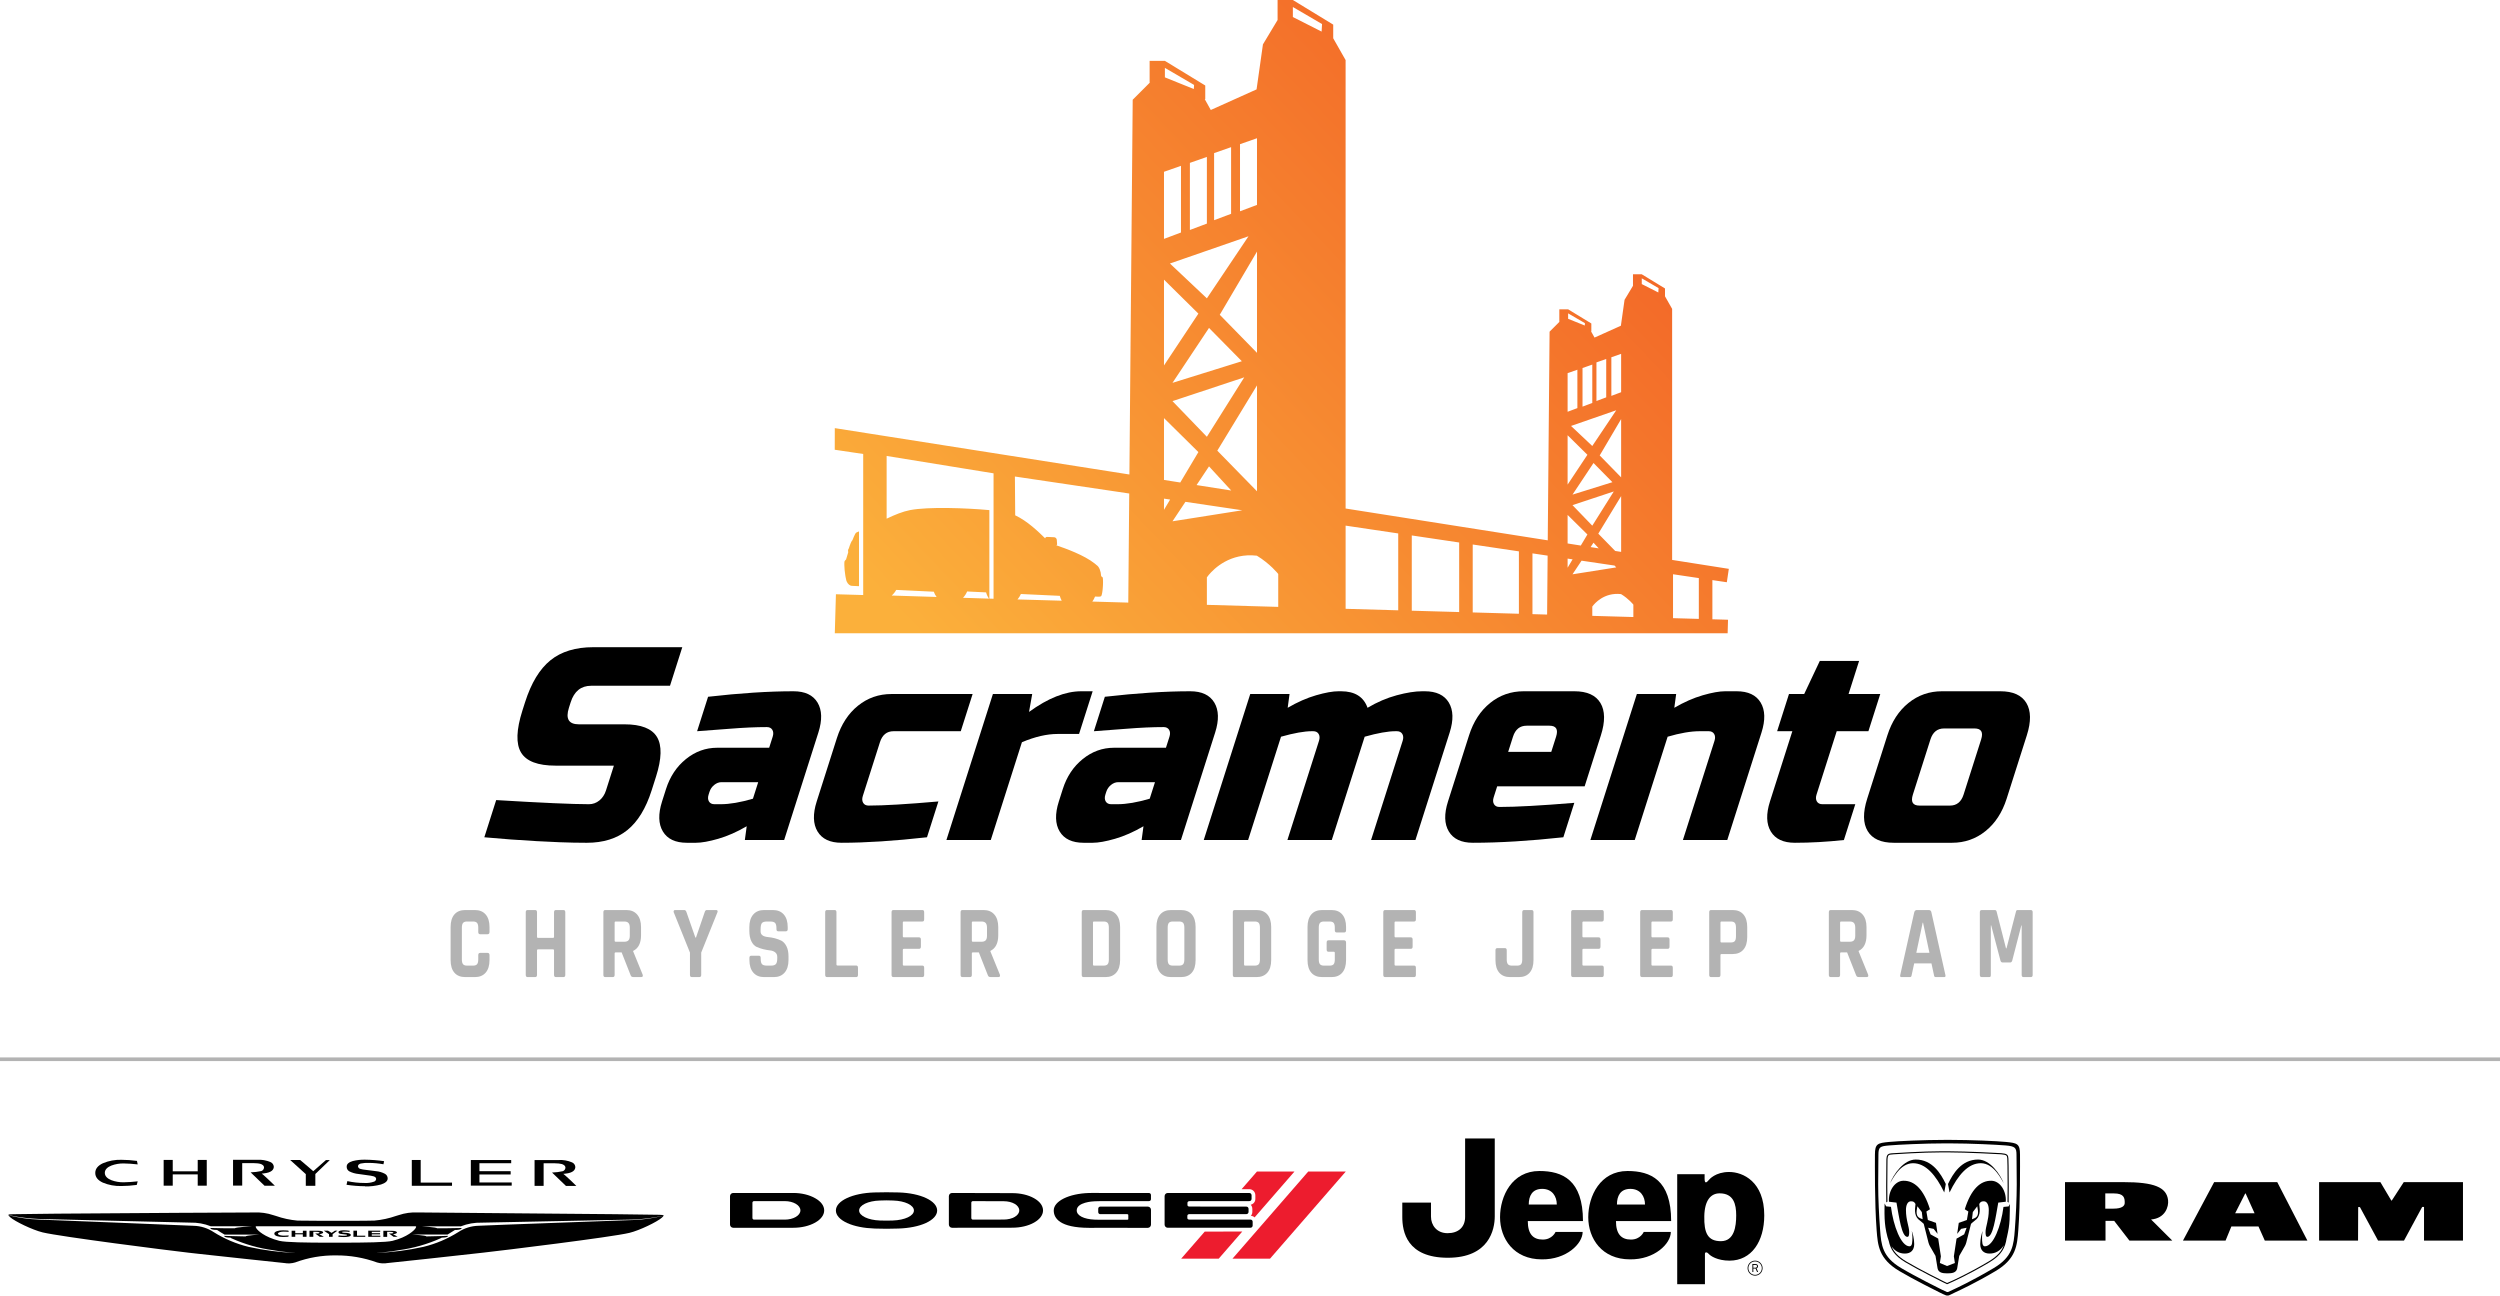
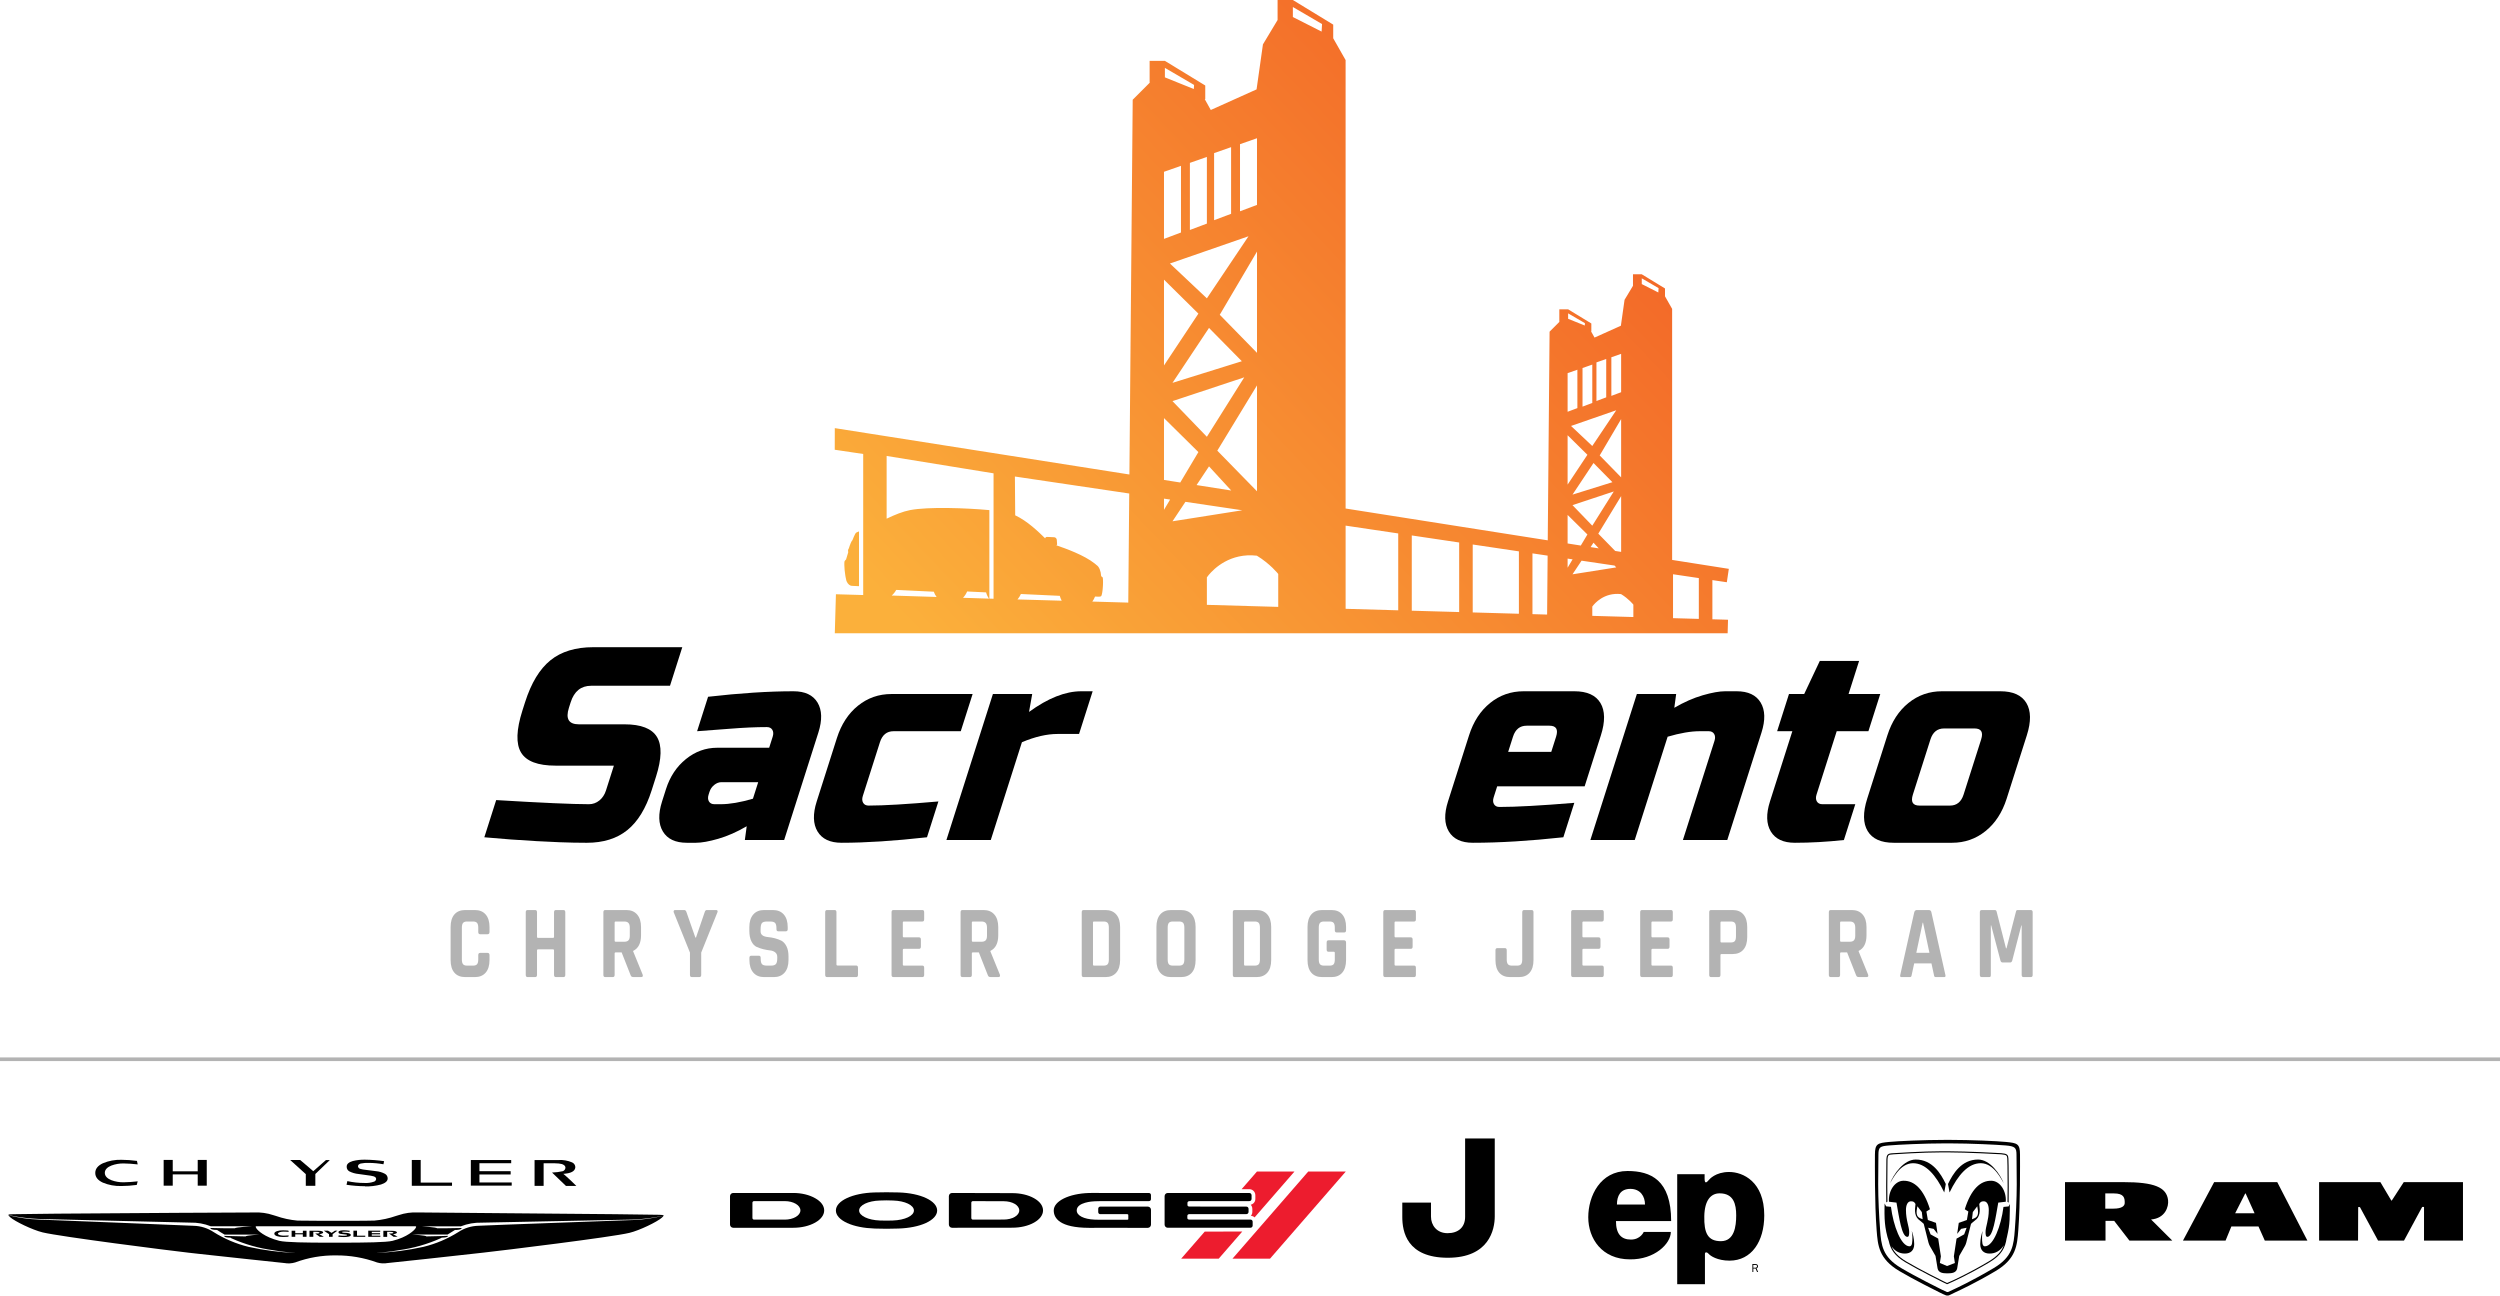
<svg xmlns="http://www.w3.org/2000/svg" xmlns:xlink="http://www.w3.org/1999/xlink" id="Layer_1" width="600" height="310.933" version="1.1" viewBox="0 0 600 310.933">
  <defs>
    <style>
      .st0 {
        fill: url(#linear-gradient1);
      }

      .st1 {
        fill: #ed1c2e;
      }

      .st2 {
        fill: #b3b3b3;
      }

      .st3 {
        fill: url(#linear-gradient);
      }
    </style>
    <linearGradient id="linear-gradient" x1="204.353" y1="135.655" x2="371.266" y2="-23.31" gradientUnits="userSpaceOnUse">
      <stop offset="0" stop-color="#fbb03b" />
      <stop offset="1" stop-color="#f15a24" />
    </linearGradient>
    <linearGradient id="linear-gradient1" x1="245.229" y1="178.576" x2="412.143" y2="19.61" xlink:href="#linear-gradient" />
  </defs>
  <g>
    <g>
      <path d="M119.083,192.019c10.904.661,18.323.992,22.259.992.933,0,1.768-.298,2.505-.893s1.267-1.399,1.59-2.413l1.895-5.95h-13.995c-4.259,0-7.02-1.047-8.279-3.14-1.261-2.093-1.153-5.455.321-10.082l.632-1.983c1.474-4.628,3.507-7.989,6.101-10.083,2.593-2.093,6.02-3.14,10.279-3.14h21.358l-2.948,9.256h-18.924c-2.434,0-4.072,1.322-4.914,3.967l-.421,1.322c-.842,2.645-.046,3.967,2.388,3.967h10.953c3.975,0,6.573,1.015,7.793,3.041,1.22,2.028,1.143,5.201-.233,9.521l-1.053,3.306c-1.376,4.32-3.32,7.494-5.831,9.521-2.512,2.028-5.756,3.041-9.73,3.041-2.069,0-4.245-.044-6.53-.132l-5.514-.264c-4.067-.221-8.249-.529-12.544-.926l2.843-8.925Z" />
      <path d="M169.937,167.226c7.704-.881,14.538-1.322,20.501-1.322,2.758,0,4.681.904,5.769,2.711,1.087,1.808,1.154,4.21.2,7.206l-8.212,25.785h-9.431l.444-3.306c-2.342,1.367-4.618,2.37-6.83,3.008-2.211.638-4.008.959-5.386.959h-2.13c-2.759,0-4.682-.903-5.769-2.711-1.088-1.807-1.154-4.208-.2-7.206l.947-2.975c.954-2.997,2.55-5.399,4.79-7.206,2.238-1.807,4.737-2.711,7.496-2.711h12.474l.842-2.645c.211-.661.183-1.212-.082-1.653-.266-.44-.702-.661-1.311-.661-2.637,0-5.59.132-8.858.397-3.269.264-5.897.463-7.887.595l2.632-8.264ZM172.983,193.011c2.15,0,4.724-.44,7.723-1.322l1.263-3.967h-8.823c-.608,0-1.187.221-1.732.661-.546.441-.924.992-1.135,1.653l-.211.661c-.211.661-.184,1.213.082,1.653.265.441.702.661,1.311.661h1.521Z" />
      <path d="M222.48,200.944c-7.867.881-14.7,1.322-20.501,1.322-2.759,0-4.682-.903-5.769-2.711-1.088-1.807-1.154-4.208-.2-7.206l4.843-15.206c1.053-3.306,2.739-5.894,5.06-7.768,2.32-1.873,5.002-2.81,8.045-2.81h19.471l-2.843,8.926h-16.125c-1.623,0-2.715.882-3.276,2.645l-4.106,12.892c-.211.661-.184,1.213.082,1.653.265.441.702.661,1.311.661,3.651,0,9.232-.331,16.745-.992l-2.737,8.595Z" />
      <path d="M253.802,176.151c-2.556,0-5.404.661-8.542,1.984l-7.475,23.471h-10.648l11.16-35.041h9.431l-.76,4.297c4.541-3.306,8.718-4.958,12.532-4.958h2.738l-3.264,10.248h-5.172Z" />
-       <path d="M265.163,167.226c7.704-.881,14.538-1.322,20.501-1.322,2.758,0,4.681.904,5.769,2.711,1.087,1.808,1.154,4.21.2,7.206l-8.212,25.785h-9.431l.444-3.306c-2.342,1.367-4.618,2.37-6.83,3.008-2.211.638-4.008.959-5.386.959h-2.13c-2.759,0-4.682-.903-5.769-2.711-1.088-1.807-1.154-4.208-.2-7.206l.947-2.975c.954-2.997,2.55-5.399,4.79-7.206,2.238-1.807,4.737-2.711,7.496-2.711h12.474l.842-2.645c.211-.661.183-1.212-.082-1.653-.266-.44-.702-.661-1.311-.661-2.637,0-5.59.132-8.858.397-3.269.264-5.897.463-7.887.595l2.632-8.264ZM268.208,193.011c2.15,0,4.724-.44,7.723-1.322l1.263-3.967h-8.823c-.608,0-1.187.221-1.732.661-.546.441-.924.992-1.135,1.653l-.211.661c-.211.661-.184,1.213.082,1.653.265.441.702.661,1.311.661h1.521Z" />
-       <path d="M321.867,165.904c3.286,0,5.399,1.322,6.343,3.967,2.3-1.366,4.638-2.369,7.012-3.008,2.373-.638,4.413-.959,6.116-.959h.609c2.758,0,4.681.904,5.769,2.711,1.087,1.808,1.154,4.21.2,7.206l-8.212,25.785h-10.648l7.58-23.801c.211-.661.182-1.212-.082-1.653-.266-.44-.702-.661-1.311-.661h-.304c-1.826,0-4.299.441-7.419,1.322l-7.896,24.793h-10.648l7.58-23.801c.211-.661.182-1.212-.082-1.653-.266-.44-.702-.661-1.311-.661h-.304c-1.825,0-4.299.441-7.419,1.322l-7.896,24.793h-10.648l11.16-35.041h9.431l-.444,3.306c2.341-1.366,4.618-2.369,6.83-3.008,2.211-.638,4.007-.959,5.386-.959h.608Z" />
      <path d="M375.206,200.944c-8.11.881-15.35,1.322-21.718,1.322-2.759,0-4.682-.903-5.769-2.711-1.088-1.807-1.154-4.208-.2-7.206l5.053-15.867c1.053-3.306,2.739-5.894,5.06-7.769,2.32-1.873,5.002-2.81,8.045-2.81h12.17c3.042,0,5.126.937,6.255,2.81,1.127,1.874,1.165,4.463.112,7.769l-3.895,12.231h-20.993l-.842,2.645c-.211.661-.184,1.213.082,1.653.265.441.702.661,1.311.661,4.016,0,10.003-.331,17.962-.992l-2.632,8.264ZM366.392,174.168c-1.623,0-2.715.882-3.276,2.645l-1.158,3.636h10.344l1.158-3.636c.561-1.762.03-2.645-1.592-2.645h-5.476Z" />
      <path d="M407.955,175.49c-2.151,0-4.725.441-7.723,1.322l-7.896,24.793h-10.648l11.159-35.041h9.431l-.444,3.306c2.341-1.366,4.618-2.369,6.83-3.008,2.211-.638,4.007-.959,5.386-.959h2.738c2.758,0,4.681.904,5.769,2.711,1.087,1.808,1.154,4.21.2,7.206l-8.212,25.785h-10.648l7.58-23.801c.211-.661.182-1.212-.082-1.653-.266-.44-.702-.661-1.311-.661h-2.13Z" />
      <path d="M442.535,201.606c-4.075.44-7.999.661-11.772.661-2.759,0-4.682-.903-5.769-2.711-1.089-1.807-1.155-4.208-.2-7.206l5.369-16.859h-3.651l2.843-8.926h3.651l3.744-7.934h9.431l-2.527,7.934h7.606l-2.843,8.926h-7.606l-4.843,15.206c-.211.661-.184,1.213.082,1.653.265.441.702.661,1.311.661h7.91l-2.737,8.595Z" />
      <path d="M481.594,191.688c-1.053,3.306-2.74,5.895-5.06,7.768-2.321,1.874-5.002,2.81-8.045,2.81h-13.995c-3.042,0-5.128-.936-6.255-2.81-1.128-1.873-1.165-4.463-.112-7.768l4.843-15.206c1.053-3.306,2.739-5.894,5.06-7.769,2.32-1.873,5.002-2.81,8.045-2.81h13.995c3.042,0,5.126.937,6.255,2.81,1.127,1.874,1.165,4.463.112,7.769l-4.843,15.206ZM475.472,177.474c.561-1.762.031-2.645-1.591-2.645h-7.302c-1.623,0-2.715.882-3.276,2.645l-4.211,13.223c-.562,1.763-.031,2.645,1.592,2.645h7.302c1.622,0,2.714-.881,3.276-2.645l4.211-13.223Z" />
    </g>
    <g>
      <path class="st3" d="M202.861,134.467c-.098.088-.198.221-.211.506-.005.104-.008.214-.009.329-0.0.008-0.0.016-0.0.024-.001.111 0.0.227.003.346.016.728.097,1.599.231,2.427-0.0 0-0.0.001-0.0.001.031.202.038.234.075.43h0c.04.213.084.419.132.618.002.008.004.017.005.025.003.013.007.025.01.038.011.045.022.091.033.136.018.069.045.136.077.201.274.659.805,1.034,1.196,1.053l.235.011c0.0 0.0.001 0.0.001 0l.056.003.194.009 0-0.0.019.001,1.253.058v-13.151c-.144.056-.283.116-.415.179-.042.02-.084.04-.124.06-.001 0-.002.001-.002.001-.211.035-.347.324-.426.471,0,0,.001-.001.001-.001-.179.335-.397.85-.627,1.449h-0c-.161-.008-.604,1.097-.852,1.933-.132.132-.253.578-.155.627-.028.166-.026.273.017.285-.219.683-.404,1.298-.52,1.723-.04.063-.119.124-.197.208Z" />
      <path class="st0" d="M410.971,140.439v-1.215l2.64.392.828.123.478-3.217-13.606-2.141v-60.252l-1.711-3.013v-1.885l-5.575-3.402h-2.109v2.763l-2.024,3.367-.88,6.218-.912.41-5.412,2.434-.83-1.489.065-.008v-1.886l-5.575-3.402h-2.109v2.992h.039l-1.044,1.044-1.332,1.332-.001.061-.441,50.017-.994-.156-47.521-7.48V14.422l-2.973-5.235v-3.276l-9.687-5.912h-3.665v4.801l-3.516,5.851-1.529,10.804-.912.41-10.076,4.532-1.441-2.587.114-.013v-3.276l-9.687-5.912h-3.665v5.198h.068l-1.066,1.066-3.062,3.062-.001.061-.792,89.882-.994-.156-69.712-10.972-.003,1.223-.011,3.965,6.831,1.015v33.854l-1.005-.029-5.541-.158-.032,1.093-.239,8.274h214.282l.093-3.251-3.754-.107v-8.19ZM215.095,141.577l9.015.432c.17.483.399.91.677,1.261l-10.788-.34c.42-.345.794-.806,1.096-1.354ZM231.123,143.47c.394-.405.735-.924.997-1.522l.789.045.885.042h0l2.867.135c.157.571.395,1.08.697,1.497l-6.235-.196ZM237.447,142.206v-19.778c-5.542-.506-14.632-.847-19.031-.003-1.713.329-3.723,1.138-5.623,2.06v-15.056l25.66,4.171v30.101l-1.005-.032v-1.463ZM244.202,143.865c.317-.367.593-.808.814-1.303l9.332.439c.113.427.271.82.467,1.167l-10.613-.303ZM270.786,144.624l-.995-.028-7.63-.218c.254-.355.475-.761.651-1.206l.564.022s.024.002.064.004c.027.002.06.003.099.004.039.001.083.002.129.002.093-0.0.196-.005.293-.018.048-.006.094-.015.137-.026.063-.017.118-.039.155-.07.011-.009.022-.021.033-.035.001-.001.001-.002.002-.003.004-.005.008-.012.011-.018.005-.008.01-.017.016-.026.003-.004.005-.008.008-.013,0-0.0 0-0.0 0-0.0.004-.008.009-.018.013-.027.005-.01.01-.019.014-.03.002-.005.004-.011.006-.016.004-.011.009-.023.013-.035.007-.017.013-.035.019-.055.004-.013.009-.027.013-.04.006-.02.013-.042.019-.064.004-.015.008-.029.012-.045.006-.024.013-.05.019-.075.004-.015.007-.03.011-.046.007-.029.013-.06.02-.091.003-.014.006-.028.009-.042.009-.043.017-.088.026-.135.001-.003.001-.005.002-.008h0c.017-.094.033-.194.048-.298.015-.103.029-.211.042-.322.007-.056.013-.112.019-.169.012-.114.023-.231.034-.349s.019-.238.027-.358.015-.24.02-.36c.003-.06.005-.119.007-.178.004-.118.007-.235.009-.349.001-.057.001-.113.002-.169.001-.222-.004-.431-.015-.618-.005-.093-.012-.181-.021-.262s-.019-.155-.031-.221c-.002-.014-.01-.028-.021-.043-.001-.001-.001-.002-.002-.003-.011-.014-.025-.03-.041-.045-.002-.002-.004-.004-.006-.006-.016-.015-.035-.031-.054-.046-.003-.002-.006-.005-.009-.007-.02-.016-.042-.033-.063-.05-.021-.016-.042-.032-.062-.048-.003-.003-.006-.005-.009-.008-.019-.016-.038-.031-.054-.047-.002-.002-.003-.003-.005-.005-.016-.016-.031-.031-.042-.046-.001-.001-.001-.001-.001-.002-.011-.015-.018-.029-.02-.043-0-.001-.001-.002-.001-.002-0-.001-0-.001-0-.002-.001-.007-.001-.014.001-.021-.001-.003-.002-.005-.003-.007-.068-1.141-.45-2.196-1.138-2.618-.049-.043-.095-.084-.142-.126-.004-.003-.007-.007-.011-.01-.001-.001-.002-.001-.002-.002-.074-.065-.151-.131-.25-.205-2.528-2.015-6.917-3.587-9.196-4.367.091-.054.159-.128.179-.229l-.08-1.127c-.086-.433-.422-.572-.628-.581l-.141-.007-.252-.012-1.196-.057h0l-.129-.006c-.214-.01-.4.137-.444.343-1.589-1.56-4.291-4.182-7.191-5.523l-.061-8.097-.009-1.216,27.44,4.076-.231,26.188ZM301.679,33.176v16.002l-1.005.377-3.072,1.152v-16.104l4.077-1.427ZM294.182,123.092l-12.786,2.019,2.371-3.566.735-1.106,13.644,2.027-3.964.626ZM299.64,56.703l-9.989,14.899-.178-.168-8.134-7.666-.556-.524,18.856-6.541ZM291.384,52.848v-16.104l4.077-1.427v16.002l-1.005.377-3.072,1.152ZM296.47,87.187l-15.074,4.698,7.938-11.937.828-1.245,7.881,7.994-1.572.49ZM293.173,117.36l-5.995-.944,2.151-3.234.833-1.252,5.333,5.796-2.322-.365ZM289.652,104.829l-.203-.21-7.518-7.795-.535-.555,17.225-5.709-8.969,14.269ZM289.652,53.663l-1.005.377-3.072,1.152v-16.104l4.077-1.427v16.002ZM279.358,41.228l4.077-1.427v16.002l-1.005.377-3.072,1.152v-16.104ZM279.358,67.117l8.256,8.154-8.256,12.436v-20.59ZM279.358,100.344l8.256,8.154-4.349,7.302-.338-.053-3.568-.562v-14.841ZM292.151,108.161l8.523-14.013,1.005-1.652v25.413l-1.005-1.028-8.523-8.72ZM300.674,83.654l-7.929-8.112,7.929-13.46,1.005-1.706v24.306l-1.005-1.028ZM286.577,20.38l-.01.175-.048.815-3.489-1.409-3.456-1.396v-2.275l.106.062,6.897,4.028ZM279.358,121.738v-2.063l1.469.218-1.469,2.466v-.621ZM306.775,140.592v5.06l-1.005-.029-16.118-.46v-6.597s.155-.233.463-.601c1.27-1.517,5.149-5.334,11.531-4.601,1.593.969,2.864,2.052,3.743,2.901.897.865,1.386,1.486,1.386,1.486v2.842ZM317.184,7.582l-.915-.464-5.982-3.031V1.682l.106.062,6.897,4.028-.01.175-.096,1.636ZM335.573,146.475l-1.005-.029-11.621-.332v-19.964l12.626,1.875v18.45ZM350.2,146.893l-1.005-.029-10.369-.296v-18.06l11.374,1.689v16.695ZM364.536,147.302l-1.005-.029-10.079-.288v-16.305l11.084,1.646v14.975ZM371.305,147.495l-.995-.028-2.521-.072v-14.585l3.641.541-.125,14.145ZM389.072,84.922v9.21l-1.005.377-1.342.503v-9.269l2.347-.821ZM385.171,136.607l-7.773,1.228,1.442-2.168.735-1.106,7.919,1.176.404.439-2.727.431ZM387.898,98.463l-5.749,8.575-.178-.168-4.369-4.118-.556-.524,10.852-3.765ZM383.147,87.689v-.714l2.346-.821v9.21l-1.005.377-1.341.503v-8.554ZM385.406,116.215l-8.008,2.496,4.217-6.342.828-1.245,4.536,4.601-1.572.49ZM377.398,121.234l9.914-3.286-5.162,8.213-.203-.21-4.013-4.161-.535-.555ZM381.743,131.3l.7-1.053,1.251,1.36-1.951-.307ZM382.149,88.038v8.675l-.007.003-.997.374-1.342.503v-9.269l2.347-.821v.535ZM376.225,89.556l2.347-.821v9.21l-1.005.377-1.342.503v-9.268ZM376.225,104.456l4.752,4.693-4.752,7.157v-11.85ZM376.225,123.58l4.752,4.693-1.583,2.658-.338-.053-2.83-.446v-6.852ZM387.645,132.229l-4.056-4.15,4.479-7.364,1.005-1.652v13.391l-1.005-.158-.422-.066ZM388.067,113.538l-4.137-4.232,4.137-7.023,1.005-1.706v13.989l-1.005-1.028ZM376.349,75.204l4.031,2.354-.034.57-1.097-.443-2.9-1.171v-1.309ZM376.225,135.629v-1.566l1.197.178-1.197,2.01v-.621ZM392.005,146.744v1.343l-1.005-.029-8.85-.253v-2.227s.028-.042.081-.112c.443-.592,2.744-3.35,6.823-2.882.917.558,1.648,1.181,2.154,1.669.516.498.798.855.798.855v1.636ZM397.995,70.192l-3.969-2.011v-1.385l4.031,2.354-.047.789-.015.253ZM407.719,148.536l-1.005-.029-5.188-.148v-10.538l6.193.92v9.795Z" />
    </g>
  </g>
  <g>
    <path class="st2" d="M113.974,234.501h-2.318c-1.12,0-1.985-.35-2.595-1.051-.61-.701-.914-1.71-.914-3.028v-7.933c0-1.318.305-2.327.914-3.028.609-.701,1.475-1.051,2.595-1.051h2.318c1.106,0,1.967.355,2.584,1.064.617.709.925,1.714.925,3.016v1.176c0,.367-.156.551-.468.551h-1.786c-.298,0-.447-.183-.447-.551v-1.026c0-.534-.096-.913-.287-1.139-.191-.225-.514-.338-.968-.338h-1.446c-.44,0-.755.113-.946.338-.191.225-.287.605-.287,1.139v7.633c0,.534.096.913.287,1.139.191.225.507.338.946.338h1.446c.454,0,.776-.113.968-.338.191-.225.287-.605.287-1.139v-1.026c0-.367.149-.551.447-.551h1.786c.312,0,.468.184.468.551v1.176c0,1.301-.308,2.307-.925,3.016-.617.709-1.478,1.064-2.584,1.064Z" />
    <path class="st2" d="M128.436,234.501h-1.808c-.298,0-.447-.175-.447-.526v-15.04c0-.35.149-.526.447-.526h1.808c.298,0,.447.175.447.526v5.881c0,.184.085.275.255.275h3.594c.156,0,.234-.092.234-.275v-5.881c0-.35.149-.526.447-.526h1.808c.298,0,.447.175.447.526v15.04c0,.35-.149.526-.447.526h-1.808c-.298,0-.447-.175-.447-.526v-5.856c0-.183-.078-.275-.234-.275h-3.594c-.17,0-.255.092-.255.275v5.856c0,.35-.149.526-.447.526Z" />
    <path class="st2" d="M147.066,234.501h-1.808c-.298,0-.447-.175-.447-.526v-15.04c0-.35.149-.526.447-.526h5.062c1.106,0,1.971.359,2.595,1.076.624.717.936,1.727.936,3.028v1.952c0,1.886-.631,3.137-1.893,3.754v.1l2.276,5.581c.128.4.007.601-.362.601h-1.723c-.255,0-.44-.033-.553-.1-.114-.067-.206-.208-.276-.426l-2.127-5.405h-1.425c-.17,0-.255.092-.255.275v5.13c0,.35-.149.526-.447.526ZM147.747,226.018h2.084c.454,0,.787-.113 1-.338s.319-.588.319-1.089v-1.952c0-.517-.106-.892-.319-1.126-.213-.234-.546-.35-1-.35h-2.084c-.156,0-.234.092-.234.275v4.304c0,.184.078.275.234.275Z" />
    <path class="st2" d="M167.845,234.501h-1.808c-.298,0-.447-.175-.447-.526v-5.355l-3.892-9.66c-.057-.15-.053-.279.011-.388.064-.108.16-.163.287-.163h2.254c.227,0,.397.175.51.526l2.127,6.081h.149l2.084-6.081c.099-.35.269-.526.51-.526h2.254c.142,0,.245.05.308.15s.06.234-.011.4l-3.892,9.66v5.355c0,.35-.149.526-.447.526Z" />
    <path class="st2" d="M179.861,230.397v-.501c0-.35.149-.526.447-.526h1.808c.298,0,.447.175.447.526v.2c0,.634.106,1.068.319,1.301.213.234.603.35,1.17.35h1c.553,0,.939-.125,1.159-.375.22-.25.33-.717.33-1.401v-.3c0-.484-.167-.855-.5-1.114-.333-.258-.748-.413-1.244-.463-.496-.05-1.031-.146-1.606-.288-.574-.142-1.11-.325-1.606-.551-.497-.225-.911-.667-1.244-1.326-.333-.659-.5-1.505-.5-2.54v-.876c0-1.301.312-2.311.936-3.028.624-.717,1.489-1.076,2.595-1.076h2.127c1.12,0,1.992.359,2.616,1.076.624.717.936,1.727.936,3.028v.475c0,.35-.149.526-.447.526h-1.808c-.298,0-.447-.175-.447-.526v-.15c0-.651-.106-1.093-.319-1.326-.213-.234-.603-.35-1.17-.35h-.829c-.582,0-.975.129-1.18.388-.206.259-.308.763-.308,1.514v.475c0,.784.581,1.235,1.744,1.351,1.205.117,2.276.4,3.211.851.496.25.911.697,1.244,1.339.333.642.5,1.464.5,2.465v.851c0,1.301-.312,2.311-.936,3.028-.624.718-1.489,1.076-2.595,1.076h-2.318c-1.106,0-1.971-.359-2.595-1.076-.624-.717-.936-1.727-.936-3.028Z" />
    <path class="st2" d="M205.489,234.501h-6.997c-.298,0-.447-.175-.447-.526v-15.04c0-.35.149-.526.447-.526h1.808c.298,0,.447.175.447.526v12.513c0,.184.085.275.255.275h4.488c.283,0,.425.184.425.551v1.702c0,.35-.142.526-.425.526Z" />
    <path class="st2" d="M221.375,234.501h-6.955c-.298,0-.447-.175-.447-.526v-15.04c0-.35.149-.526.447-.526h6.955c.283,0,.425.175.425.526v1.702c0,.35-.142.526-.425.526h-4.445c-.17,0-.255.092-.255.275v3.253c0,.184.085.275.255.275h3.637c.298,0,.447.175.447.526v1.702c0,.35-.149.526-.447.526h-3.637c-.17,0-.255.092-.255.275v3.478c0,.184.085.275.255.275h4.445c.283,0,.425.175.425.525v1.702c0,.35-.142.526-.425.526Z" />
    <path class="st2" d="M232.796,234.501h-1.808c-.298,0-.447-.175-.447-.526v-15.04c0-.35.149-.526.447-.526h5.062c1.106,0,1.971.359,2.595,1.076.624.717.936,1.727.936,3.028v1.952c0,1.886-.631,3.137-1.893,3.754v.1l2.276,5.581c.128.4.007.601-.362.601h-1.723c-.255,0-.44-.033-.553-.1-.114-.067-.206-.208-.276-.426l-2.127-5.405h-1.425c-.17,0-.255.092-.255.275v5.13c0,.35-.149.526-.447.526ZM233.477,226.018h2.084c.454,0,.787-.113 1-.338s.319-.588.319-1.089v-1.952c0-.517-.106-.892-.319-1.126-.213-.234-.546-.35-1-.35h-2.084c-.156,0-.234.092-.234.275v4.304c0,.184.078.275.234.275Z" />
    <path class="st2" d="M259.615,233.976v-15.04c0-.35.149-.526.447-.526h5.253c1.106,0,1.967.355,2.584,1.064.617.709.925,1.714.925,3.016v7.933c0,1.301-.308,2.307-.925,3.016-.617.709-1.478,1.064-2.584,1.064h-5.253c-.298,0-.447-.175-.447-.526ZM262.55,231.749h2.318c.454,0,.776-.113.968-.338.191-.225.287-.605.287-1.139v-7.633c0-.534-.096-.913-.287-1.139-.191-.225-.514-.338-.968-.338h-2.318c-.156,0-.234.092-.234.275v10.035c0,.184.078.275.234.275Z" />
    <path class="st2" d="M283.434,234.501h-2.382c-1.12,0-1.985-.35-2.595-1.051-.61-.701-.914-1.71-.914-3.028v-7.933c0-1.318.305-2.327.914-3.028.609-.701,1.475-1.051,2.595-1.051h2.382c1.12,0,1.985.35,2.595,1.051.609.701.914,1.71.914,3.028v7.933c0,1.318-.305,2.327-.914,3.028-.61.701-1.475,1.051-2.595,1.051ZM281.478,231.749h1.51c.454,0,.776-.113.968-.338.191-.225.287-.605.287-1.139v-7.633c0-.534-.096-.913-.287-1.139-.191-.225-.514-.338-.968-.338h-1.51c-.454,0-.773.113-.957.338-.184.225-.276.605-.276,1.139v7.633c0,.534.092.913.276,1.139.184.225.503.338.957.338Z" />
    <path class="st2" d="M295.876,233.976v-15.04c0-.35.149-.526.447-.526h5.253c1.106,0,1.967.355,2.584,1.064.617.709.925,1.714.925,3.016v7.933c0,1.301-.308,2.307-.925,3.016-.617.709-1.478,1.064-2.584,1.064h-5.253c-.298,0-.447-.175-.447-.526ZM298.811,231.749h2.318c.454,0,.776-.113.968-.338.191-.225.287-.605.287-1.139v-7.633c0-.534-.096-.913-.287-1.139-.191-.225-.514-.338-.968-.338h-2.318c-.156,0-.234.092-.234.275v10.035c0,.184.078.275.234.275Z" />
    <path class="st2" d="M319.568,234.501h-2.254c-1.12,0-1.985-.35-2.595-1.051-.61-.701-.914-1.71-.914-3.028v-7.933c0-1.318.305-2.327.914-3.028.609-.701,1.474-1.051,2.595-1.051h2.254c1.106,0,1.964.355,2.573,1.064.61.709.915,1.714.915,3.016v.751c0,.367-.149.551-.447.551h-1.808c-.298,0-.447-.183-.447-.551v-.601c0-.534-.092-.913-.276-1.139-.184-.225-.503-.338-.957-.338h-1.382c-.44,0-.755.113-.946.338s-.287.605-.287,1.139v7.633c0,.534.096.913.287,1.139s.507.338.946.338h1.382c.454,0,.773-.113.957-.338.184-.225.276-.605.276-1.139v-1.577c0-.183-.078-.275-.234-.275h-1.276c-.298,0-.447-.175-.447-.525v-1.702c0-.35.149-.525.447-.525h3.722c.326,0,.489.192.489.576v4.179c0,1.301-.305,2.307-.915,3.016-.61.709-1.467,1.064-2.573,1.064Z" />
    <path class="st2" d="M339.39,234.501h-6.955c-.298,0-.447-.175-.447-.526v-15.04c0-.35.149-.526.447-.526h6.955c.283,0,.425.175.425.526v1.702c0,.35-.142.526-.425.526h-4.445c-.17,0-.255.092-.255.275v3.253c0,.184.085.275.255.275h3.637c.298,0,.447.175.447.526v1.702c0,.35-.149.526-.447.526h-3.637c-.17,0-.255.092-.255.275v3.478c0,.184.085.275.255.275h4.445c.283,0,.425.175.425.525v1.702c0,.35-.142.526-.425.526Z" />
    <path class="st2" d="M365.804,218.41h1.786c.298,0,.447.167.447.501v11.512c0,1.301-.305,2.307-.914,3.016-.61.709-1.467,1.064-2.573,1.064h-2.127c-1.12,0-1.985-.35-2.595-1.051-.61-.701-.914-1.71-.914-3.028v-2.352c0-.35.149-.526.447-.526h1.808c.298,0,.447.175.447.526v2.202c0,.534.096.913.287,1.139.191.225.507.338.946.338h1.255c.454,0,.773-.113.957-.338.184-.225.277-.605.277-1.139v-11.337c0-.35.156-.526.468-.526Z" />
    <path class="st2" d="M384.477,234.501h-6.955c-.298,0-.447-.175-.447-.526v-15.04c0-.35.149-.526.447-.526h6.955c.283,0,.425.175.425.526v1.702c0,.35-.142.526-.425.526h-4.445c-.17,0-.255.092-.255.275v3.253c0,.184.085.275.255.275h3.637c.298,0,.447.175.447.526v1.702c0,.35-.149.526-.447.526h-3.637c-.17,0-.255.092-.255.275v3.478c0,.184.085.275.255.275h4.445c.283,0,.425.175.425.525v1.702c0,.35-.142.526-.425.526Z" />
    <path class="st2" d="M401.045,234.501h-6.955c-.298,0-.447-.175-.447-.526v-15.04c0-.35.149-.526.447-.526h6.955c.283,0,.425.175.425.526v1.702c0,.35-.142.526-.425.526h-4.445c-.17,0-.255.092-.255.275v3.253c0,.184.085.275.255.275h3.637c.298,0,.447.175.447.526v1.702c0,.35-.149.526-.447.526h-3.637c-.17,0-.255.092-.255.275v3.478c0,.184.085.275.255.275h4.445c.283,0,.425.175.425.525v1.702c0,.35-.142.526-.425.526Z" />
    <path class="st2" d="M412.465,234.501h-1.808c-.298,0-.447-.175-.447-.526v-15.04c0-.35.149-.526.447-.526h5.189c1.106,0,1.964.355,2.573,1.064.609.709.914,1.714.914,3.016v2.402c0,1.301-.305,2.307-.914,3.016-.61.709-1.467,1.063-2.573,1.063h-2.68c-.17,0-.255.092-.255.275v4.73c0,.35-.149.526-.447.526ZM413.146,226.193h2.254c.454,0,.773-.113.957-.338.184-.225.276-.596.276-1.114v-2.102c0-.534-.092-.913-.276-1.139-.184-.225-.503-.338-.957-.338h-2.254c-.156,0-.234.092-.234.275v4.479c0,.184.078.275.234.275Z" />
    <path class="st2" d="M441.177,234.501h-1.808c-.298,0-.447-.175-.447-.526v-15.04c0-.35.149-.526.447-.526h5.062c1.106,0,1.971.359,2.595,1.076.624.717.936,1.727.936,3.028v1.952c0,1.886-.631,3.137-1.893,3.754v.1l2.276,5.581c.128.4.007.601-.362.601h-1.723c-.255,0-.44-.033-.553-.1-.114-.067-.206-.208-.276-.426l-2.127-5.405h-1.425c-.17,0-.255.092-.255.275v5.13c0,.35-.149.526-.447.526ZM441.857,226.018h2.084c.453,0,.787-.113 1-.338.213-.225.319-.588.319-1.089v-1.952c0-.517-.106-.892-.319-1.126-.213-.234-.546-.35-1-.35h-2.084c-.156,0-.234.092-.234.275v4.304c0,.184.078.275.234.275Z" />
    <path class="st2" d="M458.361,234.501h-2.042c-.255,0-.34-.175-.255-.526l3.36-15.04c.099-.35.312-.526.638-.526h2.829c.354,0,.567.175.638.526l3.36,15.04c.085.35,0,.526-.255.526h-2.042c-.156,0-.262-.037-.319-.113-.057-.075-.099-.213-.128-.413l-.595-2.753h-4.147l-.596,2.753c-.029.2-.074.338-.138.413-.064.075-.167.113-.308.113ZM461.445,221.438l-1.531,7.232h3.148l-1.531-7.232h-.085Z" />
    <path class="st2" d="M484.244,218.41h3.148c.298,0,.447.175.447.526v15.04c0,.35-.149.526-.447.526h-1.744c-.298,0-.447-.175-.447-.526v-11.862h-.085l-2.169,8.383c-.085.334-.262.501-.532.501h-1.786c-.27,0-.447-.167-.532-.501l-2.212-8.409h-.085v11.887c0,.2-.029.338-.085.413-.057.075-.177.113-.362.113h-1.744c-.298,0-.447-.175-.447-.526v-15.04c0-.35.149-.526.447-.526h3.169c.198,0,.333.117.404.35l2.254,8.834h.128l2.276-8.834c.043-.233.177-.35.404-.35Z" />
  </g>
  <g>
    <g id="CDJR_Logos_Dark_Text">
      <g>
        <polygon class="st1" points="304.804 302.082 295.793 302.082 313.973 281.171 322.985 281.171 304.804 302.082" />
        <polygon class="st1" points="298.147 295.57 292.49 302.082 283.481 302.082 289.137 295.582 298.147 295.57" />
        <g>
          <path class="st1" d="M301.103,292.176s-.314-.34-.88-.381c.316-.405.342-.737.342-1.104,0-.207-.006-.387-.006-.564,0-.55-.288-.88-.371-.987.036-.018.473-.123.751-.455.302-.373.346-.671.346-1.059v-.751c0-.423-.171-.804-.439-1.061-.356-.34-.725-.411-1.085-.411-.23,0-1.784.01-1.784.01l3.691-4.243h9.002l-9.567,11.007Z" />
          <path d="M190.393,294.665h-14.421c-.427,0-.771-.344-.771-.777v-6.801c0-.427.344-.773.771-.773h14.441c1.937,0,3.8.443,5.234,1.261,1.394.777,2.157,1.818,2.157,2.924,0,1.097-.763,2.137-2.157,2.922-1.426.803-3.291,1.244-5.254,1.244M180.946,288.273c-.197,0-.364.169-.364.379v3.667c0,.215.167.387.364.387l7.401.006c2.066,0,3.752-.995,3.752-2.213,0-1.238-1.686-2.229-3.752-2.229l-7.401.002Z" />
          <path d="M228.497,294.665h-.002c-.423,0-.767-.344-.767-.777v-6.801c0-.427.344-.773.769-.773l14.437.038c1.978,0,3.84.431,5.24,1.222,1.39.779,2.157,1.82,2.157,2.926,0,1.097-.767,2.137-2.157,2.922-1.4.791-3.262,1.226-5.24,1.226l-14.437.018ZM233.471,288.273c-.201,0-.358.169-.358.379v3.667c0,.215.157.387.358.387l7.401-.01c2.104,0,3.752-.965,3.752-2.197,0-1.242-1.651-2.207-3.752-2.207l-7.401-.02Z" />
          <path d="M212.764,294.904c-1.174,0-2.02-.02-2.835-.052-2.574-.087-4.891-.548-6.599-1.325-1.756-.803-2.717-1.867-2.717-3.005,0-2.32,3.979-4.181,9.255-4.336,1.905-.058,3.889-.058,5.794,0,5.274.155,9.257,2.016,9.257,4.336,0,1.138-.967,2.203-2.717,3.005-1.702.777-4.026,1.238-6.539,1.321-.874.036-1.722.056-2.898.056M212.764,288.086c-.512,0-1.061.014-1.573.038-2.849.085-5,1.108-5,2.398,0,1.263,2.151,2.3,5,2.4.528.01.957.028,1.573.028.614,0,1.049-.018,1.494-.028,2.934-.099,5.083-1.136,5.083-2.4,0-1.289-2.149-2.312-4.998-2.398-.518-.024-1.065-.038-1.579-.038" />
          <path d="M261.603,294.682h-.236c-6.998-.028-8.468-2.286-8.468-4.179,0-2.235,3.639-4.038,8.468-4.183.294-.014.62-.014,1.015-.014l1.633.008h11.682c.328,0,.534.201.534.518v.938c0,.244-.141.503-.534.503l-11.573-.002c-.449,0-.908.014-1.375.036-.439.01-4.334.211-4.334,2.197,0,1.24,1.7,2.1,4.334,2.211.457.012.832.028,1.375.028h6.295c.373,0,.373-.103.373-.203v-.91c0-.077,0-.24-.373-.24l-6.361.01c-.23,0-.485-.177-.485-.499v-.808c0-.252.193-.514.522-.514l11.37.006c.425,0,.771.344.771.771v3.552c0,.425-.346.777-.771.777l-11.452-.01-2.412.01Z" />
          <path d="M280.261,294.664h0c-.415,0-.757-.34-.757-.755v-6.839c0-.413.342-.757.757-.757h19.576c.381,0,.54.352.54.54v.88c0,.387-.334.532-.54.532l-14.326.008c-.246,0-.522.115-.522.409v.52c0,.314.29.371.522.371l13.607.01c.387,0,.536.332.536.542v.719c0,.352-.274.542-.536.542h-13.627c-.26,0-.53.107-.53.415v.53c0,.308.286.373.53.373l14.61-.004c.369,0,.536.264.536.536v.886c0,.211-.143.538-.536.538h-19.84Z" />
          <path d="M402.531,308.212v-26.403h6.575v1.069c0,1.434.582.836,1.045.29.081-.099,1.543-1.891,4.845-1.891,3.295,0,8.426,2.294,8.426,10.409,0,6.273-3.061,10.87-8.343,10.87-2.908,0-4.597-1.154-4.974-1.613-.385-.459-.92-.536-.92,0v7.27h-6.654M409.032,291.914c-.079,3.905.767,5.969,3.981,5.969s3.675-3.524,3.675-6.198c0-2.68-.612-5.284-3.983-5.284-2.066,0-3.599,1.605-3.673,5.512" />
          <path d="M351.627,273.239h7.115v18.674c0,3.212-1.375,9.948-11.251,9.948-9.873,0-10.941-6.275-10.941-9.799v-3.444h6.887v3.371c0,2.064,1.379,3.975,3.981,3.975s4.209-1.452,4.209-3.901v-18.823" />
-           <path d="M369.428,281.041c5.586,0,10.486,2.149,10.486,12.018h-13.243c0,3.141,1.303,4.438,3.595,4.438,2.298,0,3.067-1.835,3.067-1.835h6.503c0,2.835-3.903,6.656-9.797,6.585-6.732,0-10.029-4.978-10.029-10.107,0-5.127,2.91-11.098,9.418-11.098M373.631,289.08c0-1.913-1.069-3.75-3.516-3.75-2.376,0-3.216,1.683-3.216,3.75h6.732Z" />
          <path d="M390.587,281.041c5.592,0,10.49,2.149,10.49,12.018h-13.245c0,3.141,1.303,4.438,3.599,4.438,2.294,0,3.067-1.835,3.067-1.835h6.504c0,2.835-3.903,6.656-9.797,6.585-6.734,0-10.023-4.978-10.023-10.107,0-5.127,2.906-11.098,9.406-11.098M394.799,289.08c0-1.913-1.073-3.75-3.52-3.75-2.374,0-3.214,1.683-3.214,3.75h6.734Z" />
-           <path d="M421.22,306.162c-.993,0-1.804-.81-1.804-1.81,0-.987.81-1.798,1.804-1.798.995,0,1.804.81,1.804,1.798,0,.999-.808,1.81-1.804,1.81M421.22,302.746c-.888,0-1.609.717-1.609,1.607,0,.894.721,1.615,1.609,1.615s1.613-.721,1.613-1.615c0-.89-.725-1.607-1.613-1.607" />
          <path d="M420.789,304.256v-.679h.532c.226,0,.362.119.362.32,0,.224-.153.36-.391.36h-.503M421.943,305.273l-.375-.88c.117-.04.165-.072.224-.137.081-.087.129-.226.129-.356,0-.316-.24-.534-.6-.534h-.749v1.907h.224v-.822h.542l.352.822h.252Z" />
        </g>
      </g>
      <g id="RAM__x7C__Horizontal__x7C__White">
        <g>
          <path d="M467.728,273.568c5.373.006,11.53.283,13.68.496,2.73.268,3.394.396,3.394,3.055,0,2.096.096,11.473-.407,18.122-.281,3.688-.525,6.871-5.427,9.795l-.001 0c-4.807,2.865-8.982,4.796-9.616,5.078-.634.283-1.471.755-1.641.79-.17.035-.45.04-.638,0-.188-.04-1.21-.542-1.604-.734-.394-.193-6.263-3.114-9.65-5.134l-0-0c-4.903-2.924-5.145-6.108-5.427-9.795-.503-6.649-.407-16.026-.407-18.122,0-2.659.663-2.786,3.393-3.055,2.15-.212,8.307-.49,13.68-.496h.672ZM467.055,274.409h.001c-5.395.006-11.553.318-13.598.492-2.232.19-2.633.335-2.635,2.218l-.017,1.712c-.017,1.344-.04,3.241-.04,5.376,0,3.479.205,7.59.461,10.971.274,3.595.491,6.436,5.02,9.137,3.479,2.074,9.532,5.072,9.589,5.101l.203.1c.284.14,1.037.5,1.225.568.068.01.189.01.257-.001.181-.061.68-.322,1.093-.506l.513-.241c.043-.019,4.24-1.939,9.409-5.02,4.529-2.701,4.746-5.542,5.02-9.138.256-3.381.461-7.493.461-10.973,0-2.134-.023-4.029-.04-5.373l-.017-1.711c-.008-1.661-.323-2.027-2.636-2.218-2.046-.169-8.204-.486-13.598-.492h-.672Z" />
          <path d="M459.778,278.289c3.982,0,6.034,3.397,7.211,5.871l-.371,2.025c-2.062-4.287-4.522-7.015-7.5-7.015-3.221,0-5.033,4.108-5.499,4.8.83-2.114,3.249-5.681,6.159-5.681" />
          <path d="M480.896,283.971c-.467-.692-2.279-4.801-5.499-4.801-2.979,0-5.438,2.728-7.501,7.016l-.371-2.025c1.177-2.474,3.229-5.871,7.211-5.871,2.91,0,5.328,3.568,6.159,5.681" />
          <path d="M477.933,283.38c-2.606-.05-4.862,1.963-6.384,6.843l.855.539-.354,2.038-1.944.69-.383,2.637.943-1.199,1.326-.269-.589,1.588-1.827,1.018-.648,4.256.245,1.599-1.878.727v.002l-1.724-.729.245-1.599-.648-4.256-1.827-1.018-.589-1.588,1.326.269.942,1.199-.383-2.637-1.944-.69-.354-2.038.854-.539c-1.522-4.881-3.778-6.894-6.384-6.843-2.081.04-3.63,2.467-3.457,5.035l1.807.213c.647,3.619,1.25,8.218,2.613,8.218.415,0,.433-.651.433-1.179,0-1.28-.772-2.817-.772-5.258,0-1.128.367-2.097,1.199-2.097.565,0,.82.152,1.087.644-.227,1.671-.235,3.104,1.07,3.987.287.195.911.78.911.78,0,0,1.071,4.221,1.138,4.502.061.258.213.609.329.823.169.296,1.36,2.375,1.36,2.375,0,0,.407,2.551.493,2.991.214,1.089,1.322,1.183,2.228,1.19v0h.067c.02 0.0.039,0,.058,0,.02,0,.038 0.0.059,0h.066v-0c.906-.007,2.014-.101,2.228-1.19.086-.439.492-2.991.492-2.991,0,0,1.191-2.078,1.36-2.375.117-.214.269-.565.329-.823.067-.281,1.139-4.502,1.139-4.502,0,0,.623-.585.91-.78,1.304-.883,1.296-2.317,1.069-3.987.267-.492.522-.644,1.087-.644.832,0,1.199.969,1.199,2.097,0,2.441-.772,3.978-.772,5.258,0,.528.017,1.179.432,1.179,1.363,0,1.965-4.599,2.613-8.218l1.807-.213c.173-2.568-1.375-4.995-3.457-5.035M460.849,292.383c-.982-.427-1.006-1.313-.677-2.886l1.065,1.397.2,1.727s-.257-.094-.588-.238M473.864,292.383c-.332.145-.588.238-.588.238l.201-1.727,1.065-1.397c.329,1.573.305,2.459-.677,2.886" />
          <path d="M542.029,294.344h-6.497l-1.395,3.394h-10.222l7.48-14.026h15.145l7.23,14.026h-10.222l-1.519-3.394ZM541.101,291.189l-2.149-4.76h-.099l-2.418,4.76h4.666Z" />
          <polygon points="581.767 289.659 581.327 289.659 576.964 297.739 570.732 297.739 566.38 289.698 565.965 289.701 565.932 297.739 556.584 297.739 556.584 283.712 571.292 283.712 573.91 288.122 574.036 288.122 576.903 283.712 591.113 283.712 591.113 297.739 581.764 297.739 581.767 289.659" />
          <path d="M507.407,293.01h-2.083v4.728h-9.723v-14.027h14.024c7.355,0,10.355,1.21,10.714,4.33.178,1.552-.672,4.355-4.082,4.634l5.086,5.064h-10.284l-3.651-4.728ZM505.268,290.075h1.949c2.094,0,2.701-.672,2.715-1.343.03-1.299-.218-2.311-2.612-2.311h-2.052v3.654Z" />
          <path d="M482.361,288.975l-.297.565s-1.188.124-1.23.124c-.573,4.571-2.429,9.453-4.457,9.453-.668,0-.686-1.037-.686-2.268,0-.526.073-.992.157-1.403-.217.402-.59,1.875-.59,3.131,0,1.47.827,2.279,2.24,2.279,1.434,0,2.632-.701,3.416-2.003-.507,1.401-1.495,2.616-3.609,3.885-4.764,2.839-8.74,4.62-8.776,4.635l-.299.134c-.254.114-.669.299-.927.409-.243-.112-.604-.29-.768-.371l-.193-.095c-.05-.024-5.653-2.801-8.861-4.713-1.978-1.187-2.969-2.328-3.504-3.617.78,1.125,1.867,1.736,3.196,1.736,1.413,0,2.239-.809,2.239-2.279,0-1.256-.372-2.729-.59-3.131.083.411.157.878.157,1.403,0,1.231-.018,2.268-.687,2.268-2.027,0-3.889-4.905-4.461-9.476-.084-.007-1.154-.117-1.154-.117l-.368-.686s-.067,2.194.007,3.635c.074,1.441.225,2.678.688,4.431.088.333.191.648.306.943.405,1.932,1.343,3.53,4.031,5.124,3.226,1.923,8.825,4.696,8.881,4.724l.192.094c.178.087.583.287.83.399l.054.024.055-.022c.258-.108.715-.312.989-.435l.299-.133c.043-.02,4.025-1.803,8.804-4.651,2.976-1.765,3.808-3.535,4.144-5.757.027-.102.055-.204.079-.31.395-1.773.56-2.7.634-4.141.063-1.24.062-3.252.061-3.788M452.98,288.397h.001c-.02-1.235-.028-2.453-.028-3.598,0-1.983.022-3.747.037-4.997,0-.003.004-1.232.016-1.6.009-.36.085-.711.231-.881.152-.196.481-.244,1.268-.288.525-.032,6.838-.46,11.566-.46h.005c.344,0,.678.002,1.002.007h.007c.061.001.102.001.129.002h.029c.003,0,.005,0,.007 0h.004c.001-0.0.002-0.0.004-0h.008c.002-.001.004-.001.012-.002h.425l0-.136.001.136c.038,0,.078-0.0.116-0,3.938-0,11.94.403,12.454.453.666.06,1.106.152,1.253.312.149.15.194.323.219.703.024.353.047,1.752.047,1.754.016,1.249.037,3.012.037,4.995,0,1.163-.008,2.402-.028,3.656l.27.176c.023-1.315.031-2.615.031-3.832,0-1.985-.022-3.748-.037-4.999,0-.003-.023-1.396-.047-1.767-.024-.385-.079-.659-.298-.878-.279-.265-.749-.321-1.421-.392-.541-.053-8.524-.454-12.481-.454h-.738c-.325-.005-.662-.007-1.006-.007-4.743,0-11.064.429-11.588.461-.772.05-1.183.066-1.461.386-.216.265-.279.659-.293,1.047-.012.378-.016,1.605-.016,1.606-.015,1.249-.037,3.014-.037,4.999,0,1.199.008,2.478.03,3.773l.27-.175Z" />
        </g>
      </g>
    </g>
    <g>
      <path d="M158.777,291.882c-2.245.533-4.537.844-6.844.926-.077,0-36.019,1.286-37.1,1.376-1.723.039-3.4.565-4.837,1.518-2.579,1.621-5.402,2.816-8.362,3.538-3.665.815-7.395,1.301-11.147,1.454-.277,0,1.325-.135,1.325-.135,1.323-.096,2.64-.27,3.943-.521,3.442-.464,6.8-1.421,9.97-2.843l.309-.167h0c1.582,0,1.492-.425,1.492-.425l-1.93.058c-1.428.039-2.894.077-3.261.077-.064-.244-3.351-.444-3.351-.444h8.426c.553-.322,1.177-.701,1.775-1.1h0c1.724,0,1.608-.476,1.608-.476-1.852.045-5.3.09-5.911.071-.058-.244-3.731-.476-3.731-.476h9.474c1.584-.623,3.277-.921,4.978-.875l36.392-.746c2.246-.092,4.481-.365,6.683-.817l.598-.148c0-.122-.399-.174-1.132-.18l-10.452-.141c-15.983-.141-45.731-.418-47.082-.418h-.328c-1.562-.077-3.124.141-4.605.643l-.598.18c-1.683.592-3.433.97-5.21,1.126-1.859.071-8.934.058-9.23.058s-7.377,0-9.23-.051c-1.777-.155-3.527-.534-5.21-1.126l-.598-.18c-1.483-.502-3.048-.72-4.612-.643h-.289c-1.357,0-31.105.135-47.082.283l-10.491.129c-.714,0-1.132.058-1.126.174l.598.148c2.202.452,4.437.725,6.683.817,4.277.084,35.614.868,36.366.881,1.693-.043,3.378.256,4.953.881h9.809s-3.962.232-4.02.476h-.244c-.991,0-3.975,0-5.667-.077,0,0-.122.476,1.602.476h0c.605.405,1.235.791,1.807,1.113h8.432s-3.312.199-3.377.444h0c-.392,0-1.833-.039-3.216-.077l-1.93-.058s-.096.418,1.486.425l.27.167c3.167,1.422,6.523,2.38,9.963,2.843,1.305.251,2.624.425,3.949.521,0,0,1.602.141,1.325.135-3.751-.152-7.482-.639-11.147-1.454-2.959-.722-5.783-1.916-8.362-3.538-1.436-.953-3.114-1.479-4.837-1.518-1.113-.077-37.016-1.492-37.093-1.492-2.304-.081-4.594-.389-6.837-.92l-.515-.18c0,.096.251.36.463.553,1.106.984,5.306,3.023,7.757,3.621,4.252,1.029,30.436,4.361,35.086,4.882l2.573.289c7.03.759,15.868,1.73,20.37,2.187.857.156,1.738.108,2.573-.141,3.139-1.164,6.467-1.738,9.815-1.692,3.357-.026,6.691.547,9.847,1.692.824.246,1.694.295,2.541.141,4.502-.45,13.366-1.434,20.338-2.206l2.605-.289c4.65-.515,30.828-3.718,35.08-4.747,2.457-.592,6.651-2.637,7.763-3.621.206-.187.463-.45.463-.547l-.502.167ZM82.352,298.244h-3.448c-5.21,0-10.362-.071-11.861-.444-3.57-.888-5.236-2.515-5.519-3.01s-.212-.489.232-.489h37.743c.444,0,.476.045.225.489s-1.93,2.123-5.512,3.01c-1.499.373-6.651.431-11.861.444Z" />
      <polygon points="79.58 295.896 78.737 295.368 77.728 295.368 78.963 296.198 78.963 296.835 79.831 296.835 79.831 296.185 80.976 295.368 80.384 295.368 79.58 295.896" />
      <polygon points="85.684 295.362 84.822 295.362 84.822 296.835 87.665 296.835 87.665 296.565 85.684 296.565 85.684 295.362" />
      <polygon points="89.228 296.237 91.209 296.237 91.209 295.967 89.228 295.967 89.228 295.632 91.248 295.632 91.248 295.362 88.379 295.362 88.379 296.835 91.28 296.835 91.28 296.565 89.228 296.565 89.228 296.237" />
      <path d="M72.679,295.96h-1.82v-.592h-.868v1.466h.868v-.598h1.82v.598h.888v-1.466h-.868l-.019.592Z" />
      <path d="M77.56,295.786c0-.206-.302-.412-1.286-.412h-2v1.46h.92v-1.196c.791-.045,1.486.039,1.486.187s-.148.244-1.029.212c.206.161,1.1.798,1.1.798h.978l-1.113-.643c.585-.051.946-.219.946-.405Z" />
      <path d="M93.357,296.037c.206.161,1.1.798,1.1.798h.978l-1.113-.643c.585-.039.946-.206.946-.392s-.302-.412-1.286-.412h-1.975v1.46h.913v-1.209c.791-.045,1.486.039,1.486.187s-.174.244-1.048.212Z" />
      <path d="M83.317,295.909l-.746-.051c-.277,0-.457-.058-.457-.154s.122-.129.675-.129c.36.004.719.034,1.074.09l.071-.283c-.452-.064-.907-.103-1.364-.116-.521,0-1.331.064-1.331.437s.257.399.881.476l.643.077c.315,0,.515.058.515.148s-.045.174-.753.174c-.416.012-.832-.018-1.241-.09l-.09.315c.45.059.903.089,1.357.09.843,0,1.647-.122,1.647-.495-.013-.257-.296-.399-.881-.489Z" />
      <path d="M68.099,295.587c.527,0,1.074.051,1.196.064l-.09-.309c-.135,0-.643-.064-1.286-.064-1.1,0-2.084.264-2.084.798s.984.798,2.084.798c.592,0,1.132-.058,1.286-.071l.09-.302c-.122,0-.643.058-1.196.058s-1.383-.141-1.383-.482.804-.489,1.383-.489Z" />
      <path d="M75.682,284.588v-2.689h0v-.141l.129-.122s2.174-2.103,3.338-3.216h-.933l-2.766,2.431h0l-.27.238-.27-.244-1.499-1.286h0l-1.37-1.158h-2.393l3.602,3.261h0l.141.122v2.804h2.29Z" />
      <polygon points="108.485 284.588 108.485 283.823 100.966 283.823 100.966 278.394 98.831 278.394 98.831 284.588 108.485 284.588 108.485 284.588 108.485 284.588" />
      <polygon points="113.001 284.55 122.809 284.55 122.809 283.791 115.065 283.791 115.065 281.874 122.558 281.874 122.558 281.083 115.065 281.083 115.065 279.173 122.687 279.173 122.687 278.407 113.001 278.407 113.001 284.55 113.001 284.55 113.001 284.55" />
      <path d="M49.62,284.563v-6.181h-2.168v2.463h0v.27h-5.995v-1.647h0v-1.087h-2.18v6.181h2.18v-2.47h0v-.238h5.995v1.621h0v1.087h2.168Z" />
-       <path d="M65.951,284.563c-.682-.643-2.142-2.097-2.727-2.573h0l-.405-.322.527-.058c1.84-.199,2.361-.894,2.367-1.602h0c-.031-.484-.332-.909-.778-1.1h0c-1.013-.438-2.115-.629-3.216-.56h-5.789v6.194h2.2v-3.724h0v-1.466h0v-.206h1.743c1.415,0,2.624,0,3.152.444h0c.204.133.33.355.341.598h0c-.012.394-.269.738-.643.862h0c-.846.182-1.707.288-2.573.315.9.926,2.972,2.804,3.345,3.216h2.521l-.064-.019Z" />
      <path d="M87.581,284.743c1.302.029,2.601-.127,3.859-.463h0c1.036-.334,1.608-.817,1.602-1.447h0c.008-.461-.24-.889-.643-1.113h0c-.671-.36-1.409-.579-2.168-.643h0c-.907-.122-1.859-.257-2.534-.322h0c-.407-.034-.81-.107-1.203-.219h0c-.316-.06-.553-.323-.579-.643h0c0-.289.244-.534.643-.643h0c.635-.128,1.283-.18,1.93-.154h0c1.189.006,2.374.116,3.544.328h0l.148-.746c-1.519-.218-3.051-.336-4.586-.354h0c-.986-.02-1.97.091-2.927.328h0c-.907.27-1.466.682-1.46,1.331h0c-.026.462.21.9.611,1.132h0c.696.354,1.454.573,2.232.643h0c.425.071,1.042.161,2.251.315h0c.449.044.895.123,1.331.238h0c.322.096.643.27.643.643h0c-.024.3-.227.554-.515.643h0c-.738.261-1.522.368-2.303.315h0c-1.378 0-2.751-.148-4.097-.444h0l-.193.881c1.463.219,2.94.335,4.419.347l-.006.045Z" />
      <path d="M24.683,279.186c-1.145.547-1.82,1.286-1.82,2.322h0c0,1.01.643,1.775,1.82,2.322h0c1.391.578,2.888.856,4.393.817h0c1.252-.007,2.503-.095,3.743-.264h0l.225-.862c-1.134.135-2.274.212-3.415.232h0c-.983.008-1.959-.162-2.882-.502h0c-.868-.341-1.589-.9-1.595-1.762h0c0-.862.727-1.421,1.595-1.762h0c.922-.34,1.899-.51,2.882-.502h0c1.142.019,2.282.096,3.415.232h0l-.174-.843c-1.241-.168-2.491-.256-3.743-.264h0c-1.524-.043-3.04.242-4.444.836Z" />
      <path d="M138.317,284.621c-.682-.675-2.142-2.097-2.727-2.573h0l-.405-.322.527-.051c1.84-.199,2.361-.894,2.367-1.608h0c-.034-.482-.334-.904-.778-1.093h0c-1.013-.437-2.115-.631-3.216-.566h-5.789v6.2h2.174v-3.731h0v-1.466h0v-.225h1.743c1.415,0,2.618,0,3.152.45h0c.204.133.33.355.341.598h0c-.013.392-.27.734-.643.855h0c-.846.187-1.707.295-2.573.322.894.926,2.972,2.804,3.345,3.216h2.483v-.006Z" />
    </g>
  </g>
  <rect class="st2" y="253.783" width="600" height=".876" />
</svg>